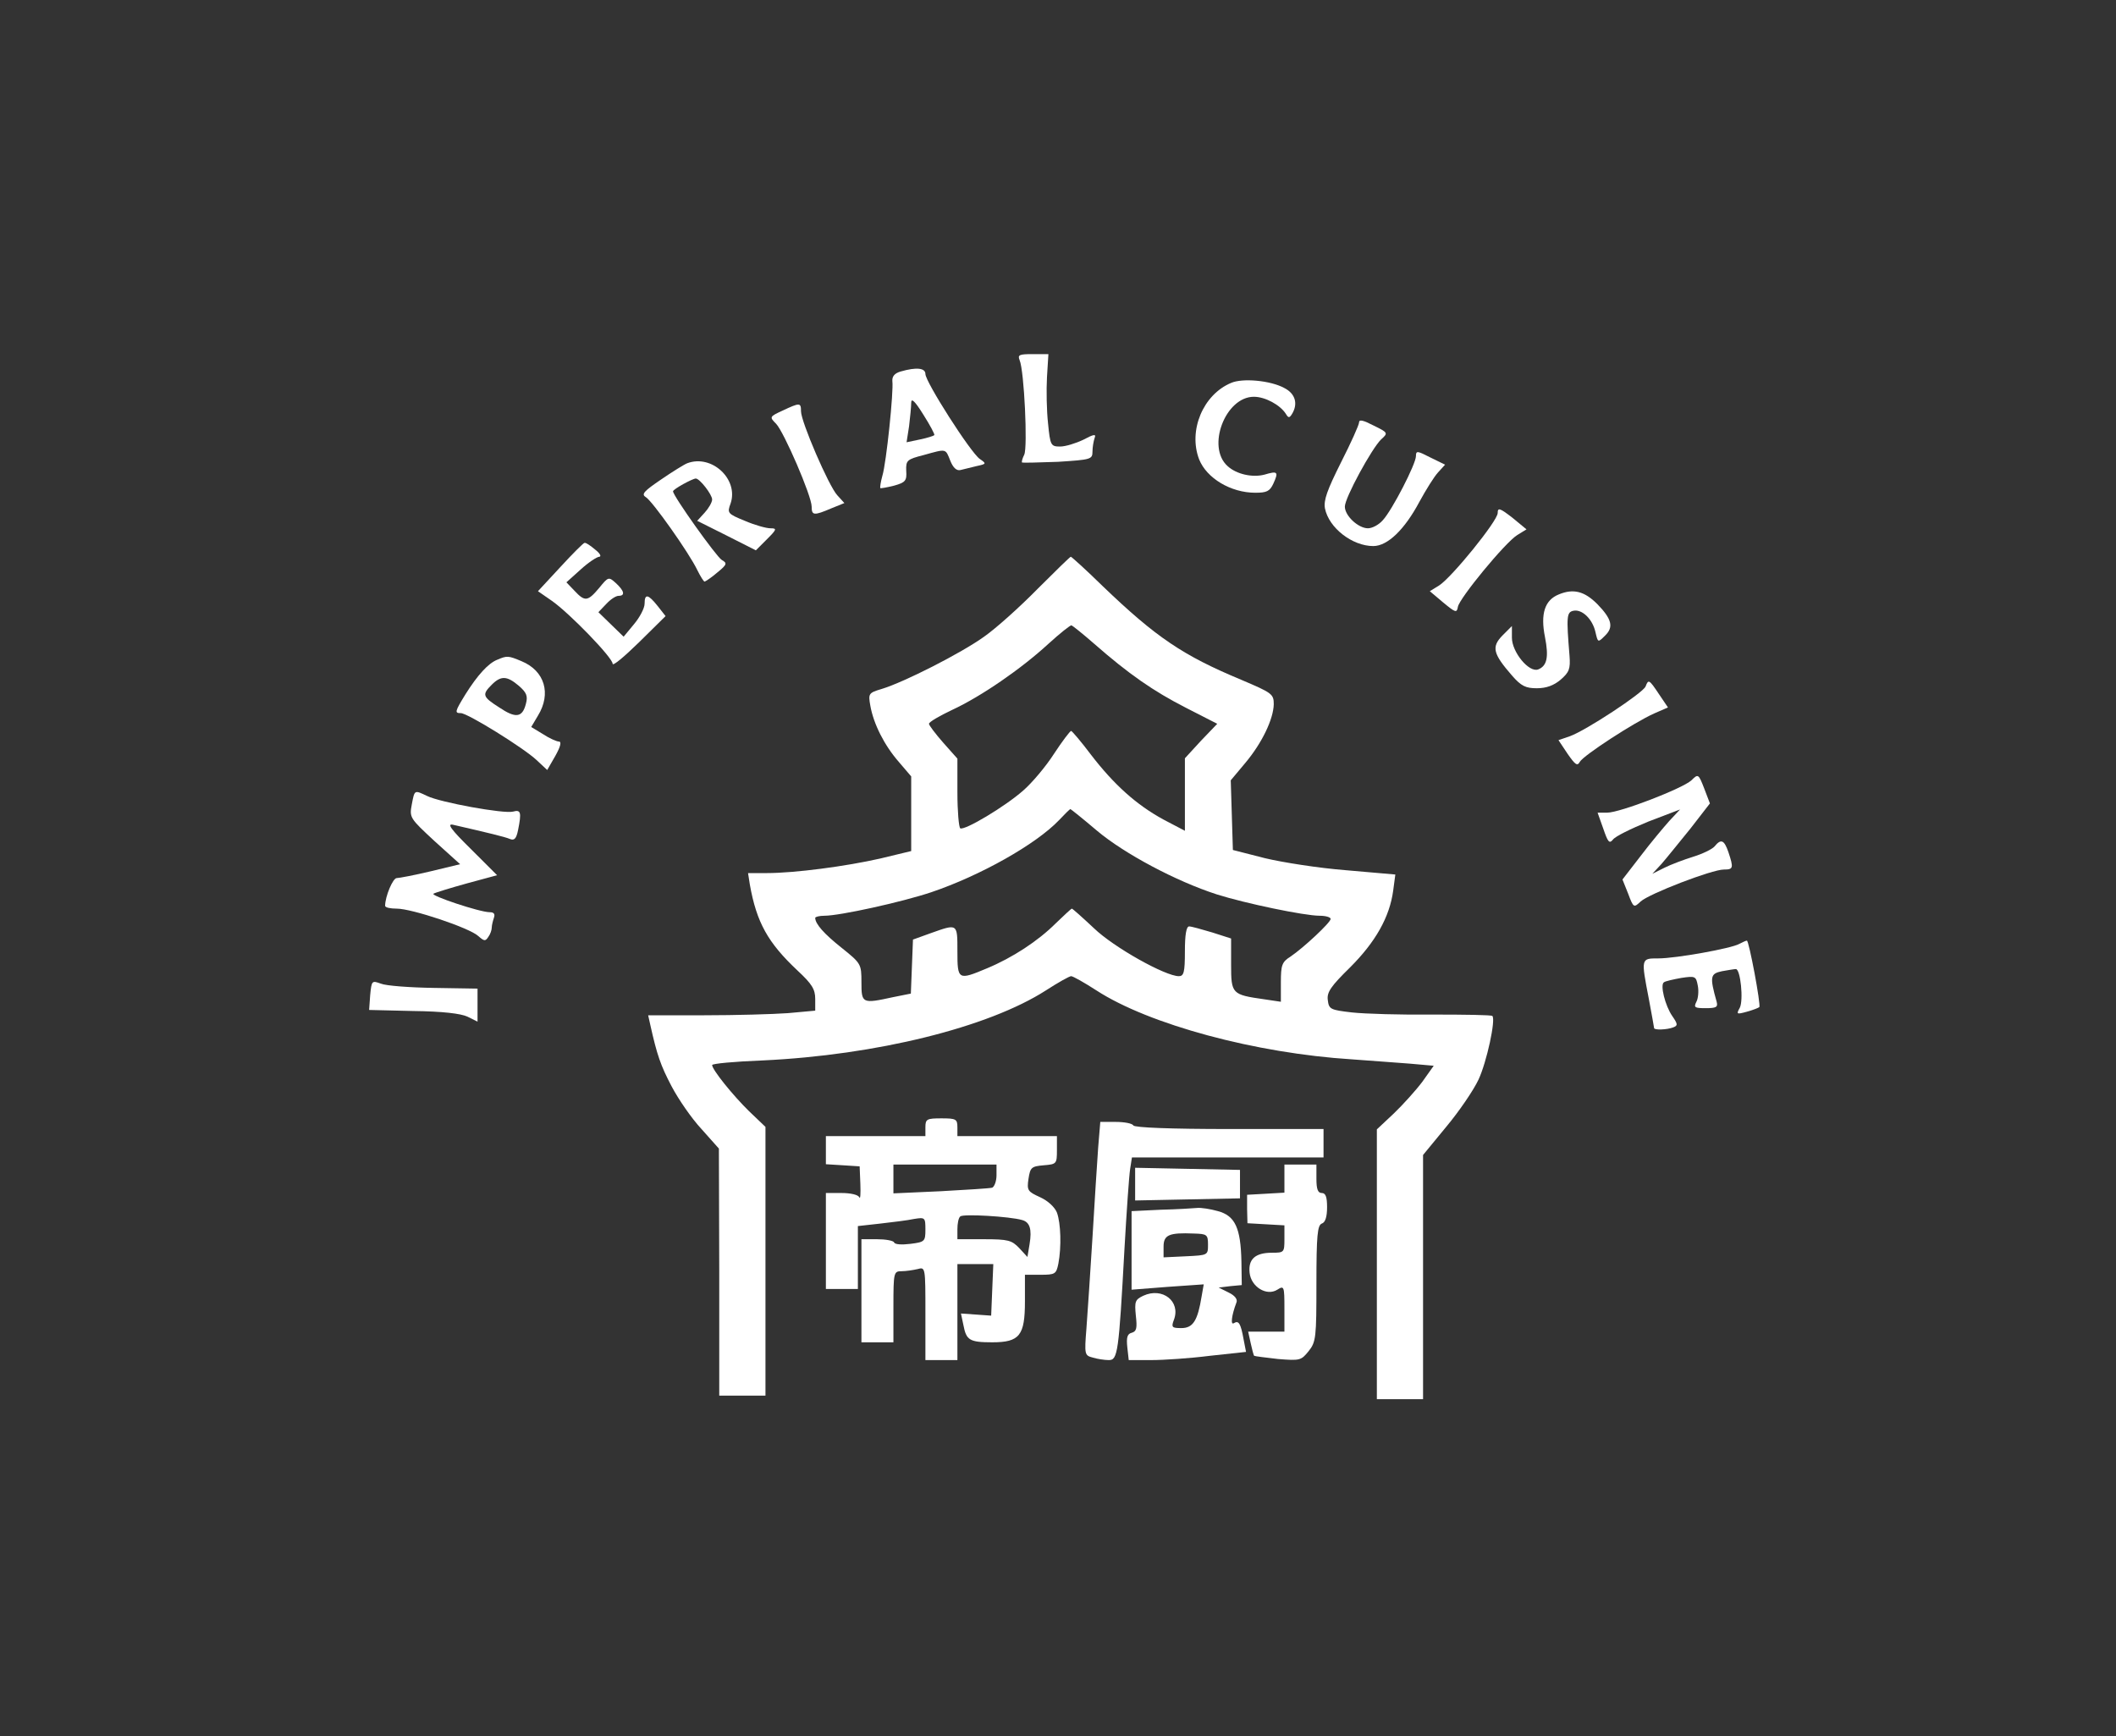
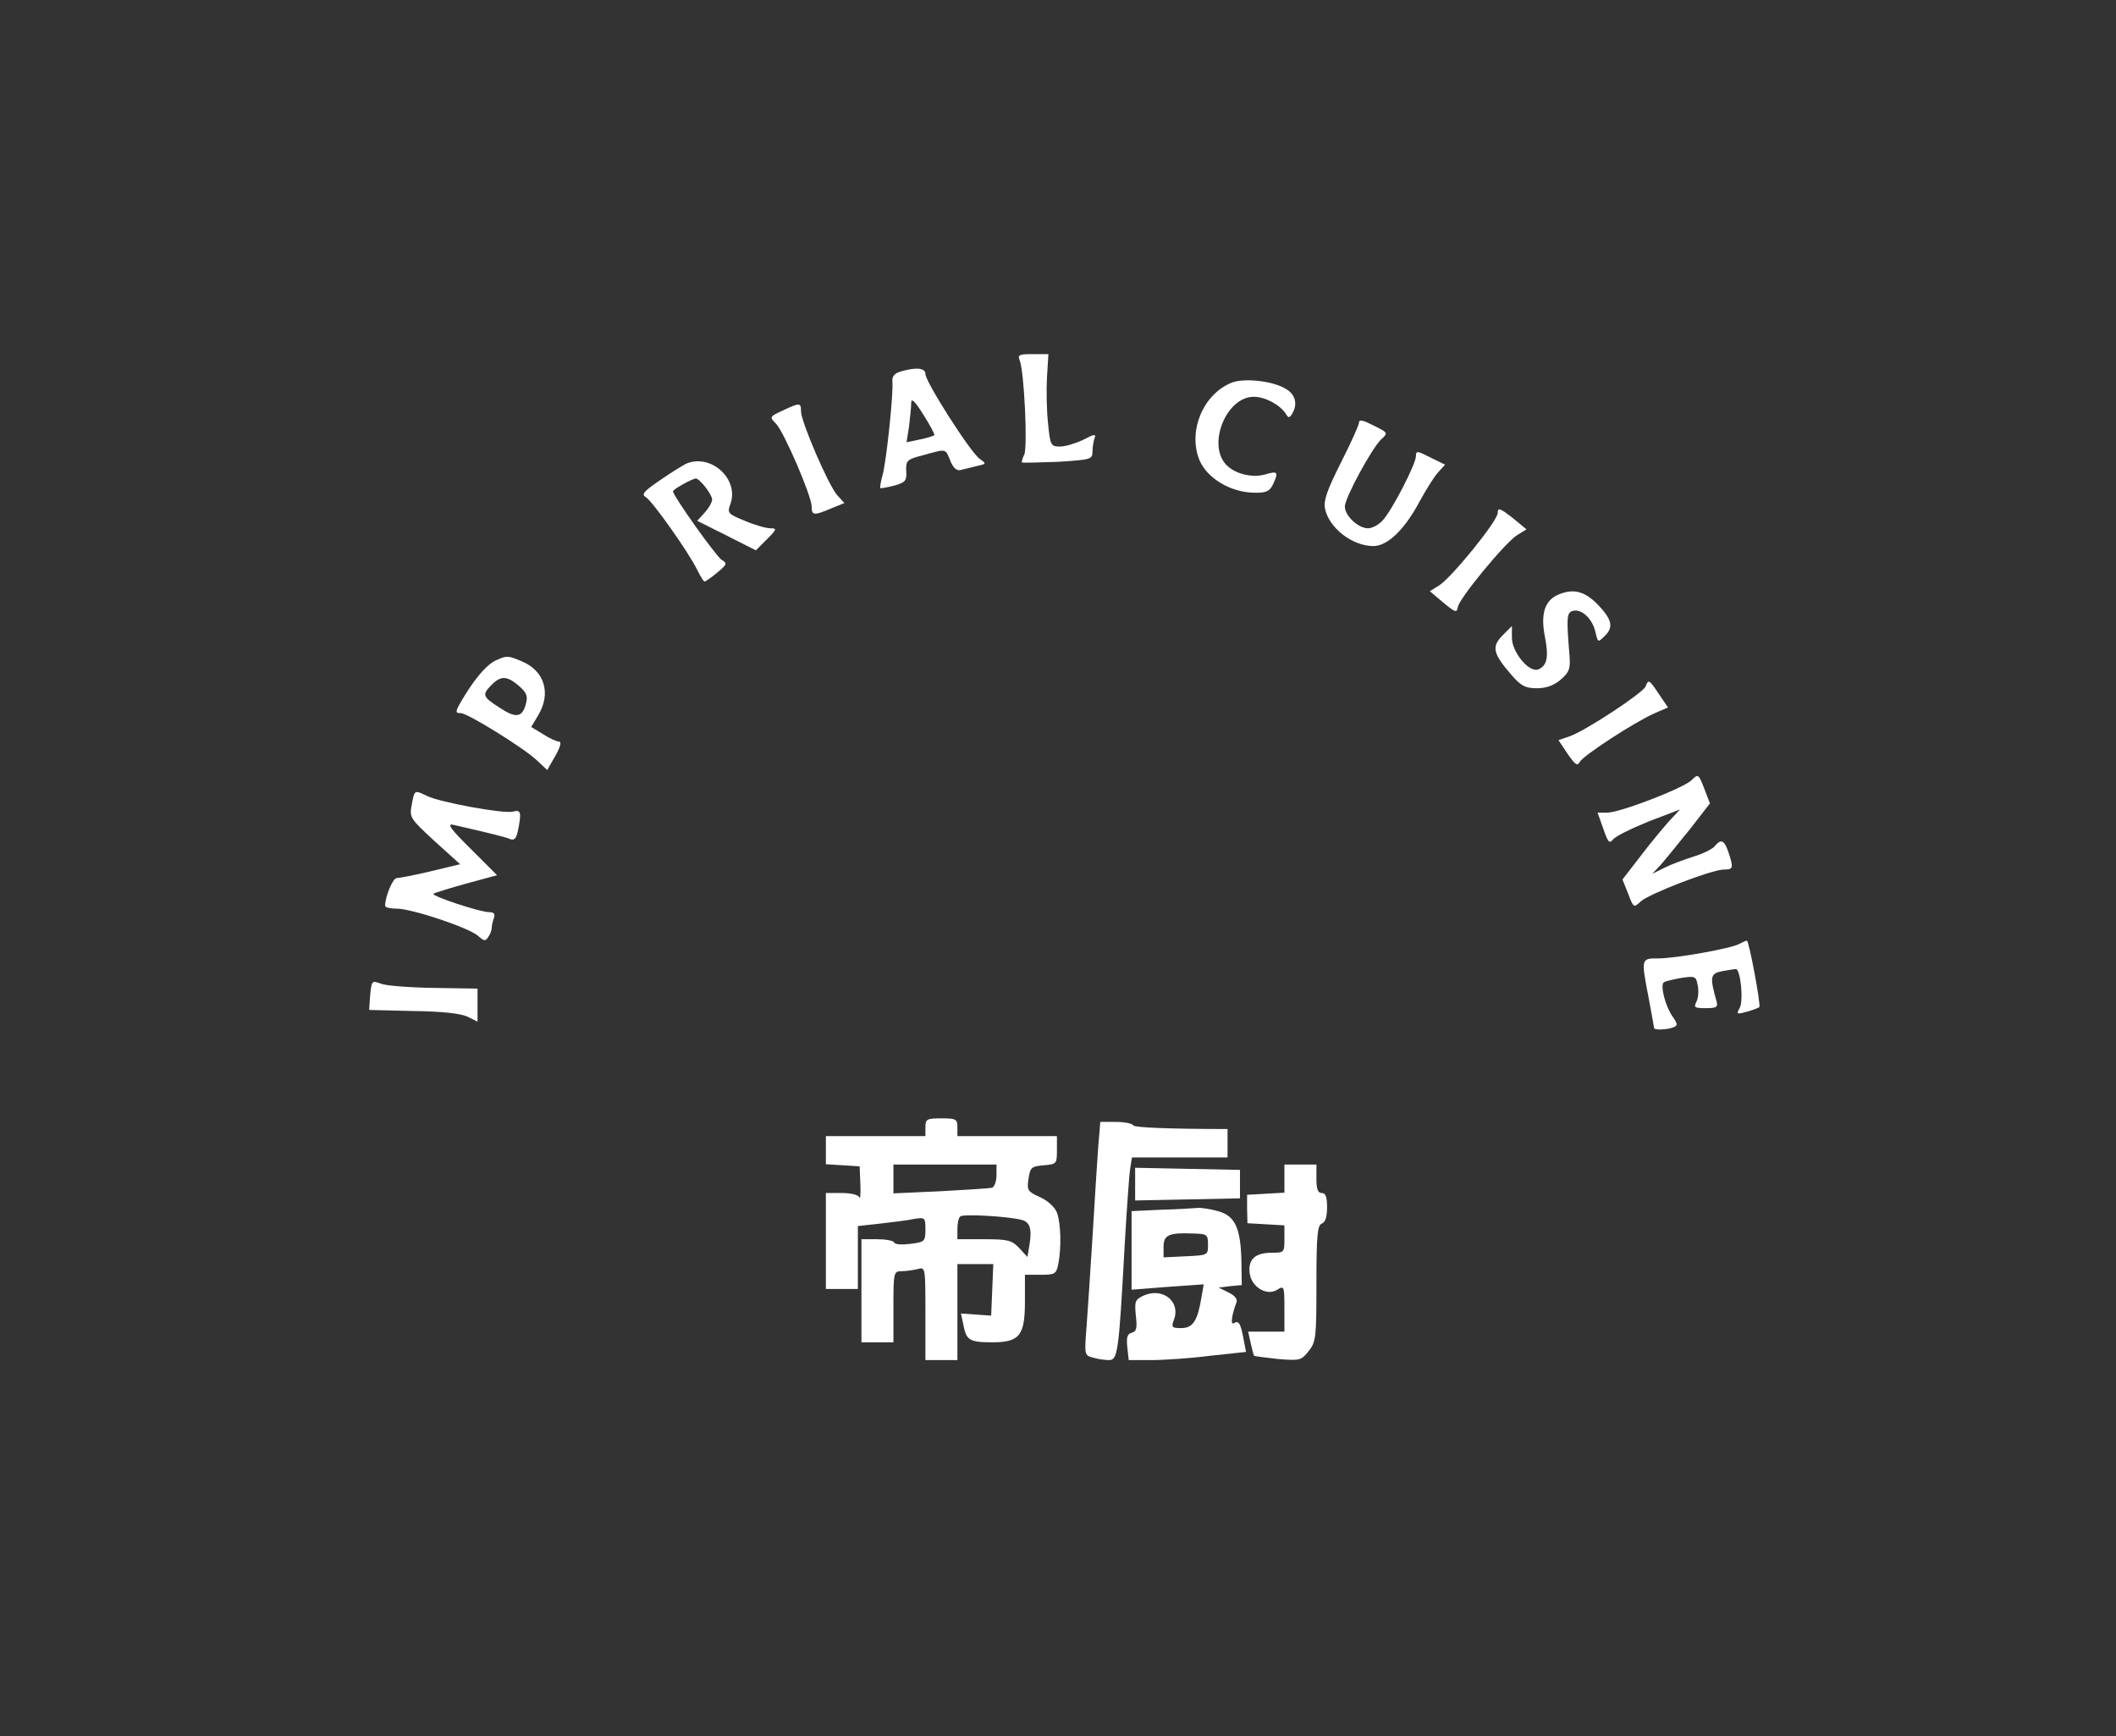
<svg xmlns="http://www.w3.org/2000/svg" width="245" height="201" viewBox="0 0 245 201" fill="none">
  <rect x="0" y="0" width="245" height="201" fill="#333333" stroke="none" />
  <path d="M118.055 41.7C118.59 42.934 119.002 51.824 118.59 52.647C118.385 53.059 118.261 53.47 118.343 53.553C118.426 53.594 120.278 53.553 122.5 53.47C126.328 53.224 126.492 53.182 126.492 52.277C126.492 51.783 126.616 51.083 126.739 50.713C126.945 50.219 126.657 50.26 125.422 50.919C124.558 51.33 123.365 51.701 122.747 51.701C121.677 51.701 121.595 51.577 121.348 49.026C121.183 47.544 121.142 45.157 121.224 43.675L121.389 41H119.578C118.014 41 117.808 41.082 118.055 41.7Z" fill="white" />
  <path d="M104.268 43.017C103.568 43.222 103.28 43.593 103.321 44.128C103.486 45.28 102.622 53.594 102.169 55.075C101.963 55.816 101.881 56.434 101.922 56.516C102.004 56.557 102.704 56.434 103.527 56.228C104.844 55.858 105.009 55.652 104.926 54.499C104.885 53.306 105.009 53.182 106.943 52.688C109.618 51.948 109.454 51.907 110.03 53.347C110.359 54.17 110.771 54.541 111.223 54.417C111.594 54.335 112.417 54.129 113.075 53.964C114.228 53.717 114.228 53.676 113.446 53.141C112.376 52.4 107.149 44.21 107.149 43.305C107.149 42.605 106.12 42.482 104.268 43.017ZM108.178 50.384C108.095 50.466 107.355 50.713 106.531 50.878L104.967 51.207L105.256 49.355C105.379 48.326 105.503 47.091 105.503 46.639C105.503 46.021 105.955 46.474 106.902 47.997C107.684 49.231 108.26 50.301 108.178 50.384Z" fill="white" />
  <path d="M142.543 44.334C139.292 45.692 137.563 49.849 138.839 53.182C139.704 55.364 142.502 57.051 145.342 57.051C146.659 57.051 147.029 56.886 147.441 55.981C148.058 54.623 147.935 54.499 146.412 54.952C145.013 55.322 143.161 54.911 142.132 53.964C139.662 51.742 141.885 45.939 145.177 45.939C146.494 45.939 148.223 46.885 148.881 47.914C149.17 48.408 149.293 48.408 149.581 47.955C150.322 46.762 149.993 45.568 148.676 44.91C147.071 44.046 143.86 43.758 142.543 44.334Z" fill="white" />
  <path d="M90.604 47.544C89.081 48.243 89.081 48.285 89.863 49.067C90.768 50.013 93.978 57.421 93.978 58.656C93.978 59.685 94.225 59.726 96.242 58.862L97.765 58.245L96.942 57.339C95.954 56.269 92.744 48.82 92.744 47.626C92.744 46.597 92.62 46.597 90.604 47.544Z" fill="white" />
  <path d="M157.359 48.902C157.359 49.19 156.413 51.289 155.26 53.553C153.655 56.763 153.244 57.915 153.408 58.862C153.861 61.126 156.577 63.224 159.005 63.224C160.652 63.224 162.627 61.331 164.356 58.08C165.097 56.722 166.043 55.199 166.496 54.705L167.319 53.8L165.632 52.977C164.109 52.195 163.944 52.153 163.944 52.812C163.944 53.717 161.187 59.068 160.117 60.22C159.664 60.755 158.882 61.167 158.388 61.167C157.277 61.167 155.713 59.726 155.713 58.656C155.713 57.627 158.841 51.907 159.911 50.877C160.734 50.137 160.734 50.096 159.047 49.272C157.853 48.655 157.359 48.532 157.359 48.902Z" fill="white" />
  <path d="M79.573 53.635C79.244 53.758 77.845 54.623 76.528 55.528C74.593 56.845 74.223 57.216 74.758 57.545C75.499 57.956 79.779 64.006 80.726 65.982C81.096 66.723 81.466 67.34 81.59 67.34C81.713 67.299 82.413 66.846 83.072 66.27C84.183 65.365 84.224 65.2 83.566 64.83C82.948 64.459 77.927 57.421 77.927 56.886C77.927 56.639 80.191 55.405 80.561 55.405C81.014 55.405 82.454 57.257 82.454 57.833C82.454 58.162 82.043 58.862 81.59 59.356L80.726 60.302L84.101 61.99L87.516 63.718L88.792 62.443C89.945 61.29 89.986 61.167 89.204 61.167C88.71 61.167 87.393 60.796 86.241 60.302C84.224 59.479 84.183 59.397 84.594 58.286C85.541 55.487 82.413 52.565 79.573 53.635Z" fill="white" />
  <path d="M173.41 59.397C173.41 60.302 168.101 66.846 166.619 67.793L165.549 68.451L167.113 69.768C168.513 70.921 168.677 71.003 168.801 70.262C168.965 69.275 174.274 62.813 175.674 61.949L176.744 61.29L175.098 59.932C173.657 58.821 173.41 58.739 173.41 59.397Z" fill="white" />
-   <path d="M64.881 65.653L62.288 68.451L63.893 69.563C65.951 71.003 70.931 76.148 70.931 76.847C70.931 77.177 72.289 76.024 73.977 74.378L77.063 71.332L76.158 70.18C75.047 68.781 74.635 68.698 74.635 69.892C74.635 70.427 74.059 71.497 73.4 72.279L72.207 73.719L70.766 72.32L69.285 70.88L70.19 69.933C70.684 69.398 71.301 68.986 71.631 68.986C72.413 68.986 72.289 68.41 71.301 67.505C70.478 66.764 70.437 66.764 69.367 68.081C68.05 69.645 67.721 69.686 66.527 68.41L65.581 67.422L67.227 65.941C68.132 65.118 69.12 64.459 69.408 64.459C69.655 64.418 69.449 64.048 68.914 63.636C68.379 63.183 67.844 62.813 67.68 62.854C67.556 62.854 66.28 64.13 64.881 65.653Z" fill="white" />
-   <path d="M120.113 68.204C118.097 70.262 115.298 72.773 113.94 73.719C111.306 75.613 104.68 78.987 102.087 79.769C100.564 80.222 100.523 80.304 100.77 81.704C101.14 83.803 102.375 86.272 104.062 88.207L105.503 89.894V94.215V98.537L101.922 99.401C97.93 100.306 92.044 101.088 88.752 101.088H86.612L86.818 102.405C87.6 106.809 88.917 109.155 92.333 112.365C94.02 113.929 94.39 114.547 94.39 115.658V117.016L91.221 117.304C89.493 117.428 85.171 117.551 81.55 117.551H75.047L75.294 118.662C76.076 122.161 76.487 123.354 77.763 125.782C78.545 127.264 80.068 129.486 81.22 130.721L83.237 132.985L83.278 147.266V161.588H85.953H88.629V146.031V130.474L86.735 128.663C84.842 126.811 82.455 123.848 82.455 123.313C82.455 123.148 85.089 122.901 88.34 122.778C101.469 122.161 114.434 118.95 121.101 114.67C122.5 113.765 123.817 113.024 124.023 113.024C124.229 113.024 125.546 113.765 126.945 114.67C133.036 118.621 145.383 121.955 156.537 122.654C158.677 122.819 161.681 123.025 163.204 123.148L166.003 123.395L164.686 125.247C163.945 126.235 162.463 127.881 161.393 128.91L159.418 130.762V146.361V162H162.093H164.768V147.842V133.726L167.443 130.474C168.925 128.704 170.612 126.235 171.188 125C172.135 122.984 173.205 118.045 172.793 117.633C172.711 117.51 169.583 117.469 165.92 117.469C162.216 117.51 158.018 117.386 156.537 117.222C154.026 116.934 153.862 116.851 153.738 115.781C153.615 114.876 154.108 114.176 156.331 111.995C159.253 109.073 160.899 106.192 161.311 103.105L161.558 101.253L155.878 100.759C152.709 100.512 148.511 99.854 146.453 99.36L142.749 98.413L142.626 94.38L142.502 90.347L144.19 88.33C146.124 86.025 147.441 83.268 147.482 81.539C147.482 80.346 147.276 80.222 143.696 78.699C136.987 75.901 133.859 73.802 127.686 67.875C125.752 65.982 124.064 64.459 123.982 64.459C123.9 64.459 122.171 66.147 120.113 68.204ZM126.698 74.543C130.69 78.041 133.53 80.016 137.317 81.951L140.938 83.803L139.045 85.778L137.193 87.795V91.993V96.191L134.683 94.874C131.596 93.186 129.003 90.882 126.287 87.342C125.175 85.861 124.147 84.667 124.023 84.626C123.9 84.626 122.994 85.819 122.048 87.26C121.101 88.742 119.496 90.635 118.508 91.499C116.368 93.392 111.676 96.191 111.182 95.903C111.018 95.779 110.853 93.927 110.853 91.746V87.836L109.207 85.984C108.301 84.955 107.56 83.967 107.56 83.803C107.56 83.597 108.754 82.897 110.236 82.198C113.61 80.634 118.261 77.424 121.389 74.543C122.747 73.308 123.941 72.361 124.064 72.402C124.188 72.444 125.381 73.39 126.698 74.543ZM127.027 96.191C130.155 98.825 136.164 102.035 140.897 103.558C144.149 104.587 151.022 106.027 152.791 106.027C153.491 106.027 154.067 106.192 154.067 106.398C154.067 106.809 150.939 109.731 149.417 110.76C148.429 111.378 148.305 111.748 148.305 113.723V115.987L146.371 115.699C142.626 115.164 142.543 115.082 142.543 111.666V108.661L140.362 107.962C139.127 107.591 137.934 107.262 137.687 107.262C137.358 107.262 137.193 108.209 137.193 110.143C137.193 112.571 137.07 113.024 136.493 113.024C134.93 113.024 128.962 109.69 126.657 107.468C125.34 106.233 124.188 105.204 124.105 105.204C124.023 105.204 123.2 105.986 122.253 106.891C120.196 108.949 117.232 110.884 114.269 112.118C110.935 113.518 110.853 113.477 110.853 110.143C110.853 106.891 110.894 106.933 107.766 108.044L105.708 108.785L105.585 111.913L105.462 115.04L103.404 115.452C99.823 116.234 99.741 116.193 99.741 113.723C99.741 111.624 99.7 111.542 97.436 109.731C95.419 108.126 94.39 106.974 94.39 106.274C94.39 106.151 94.884 106.027 95.46 106.027C97.23 106.027 104.35 104.463 107.807 103.311C113.528 101.377 119.949 97.755 122.624 94.956C123.282 94.257 123.858 93.68 123.941 93.68C123.982 93.68 125.381 94.791 127.027 96.191Z" fill="white" />
  <path d="M180.489 68.822C178.843 69.48 178.349 71.085 178.884 73.76C179.337 76.065 179.131 77.094 178.102 77.506C177.032 77.917 175.056 75.489 175.056 73.843V72.485L173.945 73.596C172.669 74.913 172.875 75.695 175.056 78.205C176.126 79.44 176.661 79.687 177.937 79.687C179.048 79.687 179.913 79.358 180.695 78.699C181.682 77.835 181.847 77.465 181.724 75.901C181.353 71.374 181.394 70.88 182.176 70.715C183.205 70.509 184.399 71.703 184.728 73.184C185.016 74.419 185.016 74.419 185.839 73.596C186.868 72.608 186.621 71.662 184.934 69.933C183.452 68.451 182.176 68.122 180.489 68.822Z" fill="white" />
  <path d="M57.556 76.394C56.527 76.806 55.292 78.164 53.893 80.387C52.658 82.403 52.617 82.568 53.358 82.568C54.14 82.568 60.643 86.601 62.124 88.001L63.359 89.153L64.305 87.507C64.882 86.478 65.046 85.861 64.717 85.861C64.47 85.861 63.606 85.49 62.865 84.996L61.507 84.173L62.289 82.856C63.853 80.304 63.071 77.67 60.396 76.559C58.832 75.901 58.708 75.901 57.556 76.394ZM60.066 79.399C60.972 80.181 61.136 80.593 60.889 81.498C60.478 83.103 59.696 83.185 57.803 81.909C55.868 80.675 55.786 80.428 56.938 79.275C58.009 78.205 58.708 78.247 60.066 79.399Z" fill="white" />
  <path d="M190.532 79.481C190.243 80.222 183.617 84.585 181.765 85.243L180.448 85.696L181.518 87.301C182.383 88.536 182.63 88.742 182.918 88.206C183.329 87.466 189.215 83.638 191.519 82.609L193.124 81.909L192.096 80.387C190.943 78.658 190.861 78.617 190.532 79.481Z" fill="white" />
  <path d="M195.841 90.347C194.812 91.293 187.569 94.092 186.087 94.092H184.976L185.635 95.944C186.17 97.508 186.334 97.714 186.746 97.22C186.993 96.849 188.845 95.944 190.861 95.121L194.524 93.722L193.29 95.038C192.631 95.779 191.108 97.59 189.956 99.113L187.857 101.829L188.516 103.476C189.133 105.122 189.174 105.122 189.956 104.381C190.944 103.476 198.228 100.677 199.587 100.677C200.698 100.677 200.739 100.512 200.122 98.66C199.628 97.22 199.257 97.096 198.517 98.002C198.228 98.331 197.117 98.866 196.047 99.195C194.977 99.525 193.454 100.101 192.713 100.471L191.314 101.171L192.384 100.018C192.96 99.36 194.442 97.508 195.718 95.944L197.982 93.022L197.323 91.293C196.665 89.606 196.623 89.565 195.841 90.347Z" fill="white" />
  <path d="M47.678 93.145C47.39 94.668 47.472 94.75 50.312 97.384L53.275 100.06L49.859 100.883C47.966 101.335 46.196 101.665 45.95 101.665C45.497 101.623 44.591 103.805 44.591 104.875C44.591 105.081 45.209 105.204 45.95 105.204C47.678 105.204 54.345 107.427 55.374 108.373C56.074 108.99 56.197 108.99 56.527 108.497C56.774 108.167 56.938 107.673 56.938 107.385C56.938 107.138 57.062 106.645 57.185 106.274C57.35 105.821 57.185 105.616 56.691 105.616C55.539 105.616 49.777 103.681 50.189 103.475C50.394 103.352 52.123 102.817 54.057 102.282L57.556 101.335L54.51 98.29C52.205 96.026 51.711 95.326 52.452 95.491C56.568 96.438 58.461 96.891 59.037 97.137C59.531 97.343 59.778 97.137 59.984 96.109C60.395 94.051 60.313 93.721 59.408 93.968C58.379 94.256 50.929 92.898 49.448 92.157C47.966 91.458 48.007 91.417 47.678 93.145Z" fill="white" />
  <path d="M201.397 109.279C200.491 109.814 194.029 110.966 192.013 110.966C189.996 110.966 189.996 110.925 190.902 115.617C191.231 117.386 191.519 118.95 191.519 119.033C191.519 119.28 193.001 119.238 193.741 118.95C194.276 118.745 194.276 118.58 193.618 117.633C192.795 116.44 192.177 113.97 192.671 113.723C192.836 113.6 193.741 113.394 194.647 113.23C196.293 112.983 196.375 113.024 196.581 114.135C196.705 114.752 196.622 115.617 196.417 115.987C196.087 116.646 196.211 116.728 197.487 116.728C198.721 116.728 198.927 116.604 198.762 115.987C197.939 113.065 198.022 112.736 199.38 112.448C200.079 112.324 200.82 112.201 200.985 112.201C201.52 112.201 201.89 115.822 201.438 116.687C201.026 117.428 201.067 117.469 202.261 117.139C203.002 116.934 203.619 116.687 203.701 116.604C203.907 116.399 202.508 108.908 202.261 108.908C202.137 108.908 201.726 109.114 201.397 109.279Z" fill="white" />
  <path d="M42.862 115.205L42.739 116.934L47.842 117.057C51.217 117.098 53.357 117.345 54.139 117.716L55.291 118.292V116.399V114.464L50.229 114.382C47.472 114.341 44.673 114.135 44.097 113.888C43.068 113.518 43.027 113.518 42.862 115.205Z" fill="white" />
  <path d="M107.148 130.515V131.544H101.386H95.624V133.149V134.796L97.6 134.919L99.534 135.043L99.617 137.1C99.658 138.212 99.617 138.911 99.493 138.623C99.37 138.335 98.505 138.129 97.435 138.129H95.624V143.685V149.241H97.477H99.329V145.579V141.957L101.921 141.669C103.321 141.504 105.09 141.298 105.831 141.134C107.107 140.928 107.148 140.969 107.148 142.368C107.148 143.727 107.066 143.809 105.42 144.015C104.432 144.138 103.609 144.097 103.527 143.85C103.444 143.644 102.539 143.48 101.551 143.48H99.74V149.447V155.415H101.592H103.444V151.299C103.444 147.307 103.485 147.184 104.391 147.184C104.885 147.184 105.708 147.06 106.243 146.937C107.148 146.69 107.148 146.69 107.148 152.081V157.473H109H110.852V151.917V146.361H112.91H115.009L114.886 149.324L114.762 152.328L113.034 152.205L111.264 152.081L111.552 153.439C111.881 155.168 112.252 155.415 114.886 155.415C118.055 155.415 118.672 154.633 118.672 150.682V147.595H120.483C122.17 147.595 122.294 147.513 122.541 146.319C122.911 144.385 122.829 141.628 122.376 140.393C122.129 139.775 121.347 139.035 120.442 138.623C119.001 137.965 118.878 137.841 119.084 136.483C119.289 135.166 119.413 135.043 120.853 134.919C122.335 134.796 122.376 134.754 122.376 133.149V131.544H116.614H110.852V130.515C110.852 129.569 110.688 129.486 109 129.486C107.313 129.486 107.148 129.569 107.148 130.515ZM115.38 136.071C115.38 136.771 115.133 137.388 114.886 137.512C114.598 137.594 111.881 137.759 108.918 137.923L103.444 138.17V136.524V134.837H109.412H115.38V136.071ZM118.343 141.257C119.248 141.504 119.495 142.327 119.207 144.056L118.96 145.537L118.014 144.508C117.149 143.603 116.738 143.48 113.939 143.48H110.852V142.327C110.852 141.669 110.976 141.01 111.182 140.846C111.47 140.516 116.944 140.846 118.343 141.257Z" fill="white" />
-   <path d="M127.151 132.861C127.027 134.507 126.739 139.199 126.492 143.274C126.245 147.348 125.916 152.081 125.792 153.81C125.545 156.855 125.587 156.938 126.533 157.185C127.068 157.349 127.891 157.473 128.385 157.473C129.414 157.473 129.538 156.65 130.196 144.591C130.443 140.269 130.731 136.071 130.855 135.331L131.06 134.014H142.132H153.244V132.367V130.721H142.378C135.546 130.721 131.39 130.556 131.225 130.31C131.102 130.063 130.155 129.898 129.167 129.898H127.397L127.151 132.861Z" fill="white" />
+   <path d="M127.151 132.861C127.027 134.507 126.739 139.199 126.492 143.274C126.245 147.348 125.916 152.081 125.792 153.81C125.545 156.855 125.587 156.938 126.533 157.185C127.068 157.349 127.891 157.473 128.385 157.473C129.414 157.473 129.538 156.65 130.196 144.591C130.443 140.269 130.731 136.071 130.855 135.331L131.06 134.014H142.132V132.367V130.721H142.378C135.546 130.721 131.39 130.556 131.225 130.31C131.102 130.063 130.155 129.898 129.167 129.898H127.397L127.151 132.861Z" fill="white" />
  <path d="M148.716 136.442V138.088L146.576 138.212L144.395 138.335V139.981L144.436 141.628L146.576 141.751L148.716 141.874V143.48C148.716 145.002 148.675 145.044 147.276 145.044C145.342 145.044 144.518 145.784 144.683 147.348C144.848 148.995 146.659 150.106 147.893 149.324C148.675 148.83 148.716 148.912 148.716 151.505V154.18H146.617H144.518L144.807 155.497C144.971 156.238 145.136 156.897 145.218 156.979C145.259 157.02 146.494 157.185 147.976 157.349C150.527 157.555 150.651 157.514 151.515 156.444C152.379 155.374 152.421 154.839 152.421 148.624C152.421 143.027 152.544 141.874 153.038 141.669C153.449 141.545 153.655 140.887 153.655 139.776C153.655 138.582 153.491 138.129 153.038 138.129C152.585 138.129 152.421 137.677 152.421 136.483V134.837H150.568H148.716V136.442Z" fill="white" />
  <path d="M131.431 137.1V138.994L137.522 138.87L143.572 138.747V137.1V135.454L137.522 135.331L131.431 135.207V137.1Z" fill="white" />
  <path d="M134.435 140.064L131.019 140.228V144.755V149.324L135.217 148.995L139.374 148.706L139.127 150.106C138.674 152.904 138.139 153.769 136.781 153.769C135.711 153.769 135.588 153.686 135.917 152.822C136.74 150.682 134.6 148.995 132.377 150.023C131.431 150.476 131.349 150.682 131.513 152.328C131.678 153.769 131.596 154.139 131.06 154.304C130.525 154.427 130.402 154.839 130.525 155.991L130.69 157.473H133.324C134.765 157.473 137.81 157.267 140.074 156.979L144.272 156.526L143.984 155.045C143.654 153.193 143.407 152.863 142.872 153.193C142.461 153.481 142.584 152.328 143.16 150.805C143.325 150.435 142.955 149.982 142.255 149.653L141.103 149.077L142.461 148.912L143.778 148.789L143.737 146.031C143.654 142.163 142.996 140.763 141.02 140.228C140.156 139.981 139.086 139.817 138.633 139.858C138.181 139.899 136.287 140.022 134.435 140.064ZM139.868 144.097C139.868 145.332 139.868 145.332 137.316 145.455L134.723 145.579V144.344C134.723 142.986 135.341 142.698 138.222 142.821C139.744 142.862 139.868 142.945 139.868 144.097Z" fill="white" />
</svg>